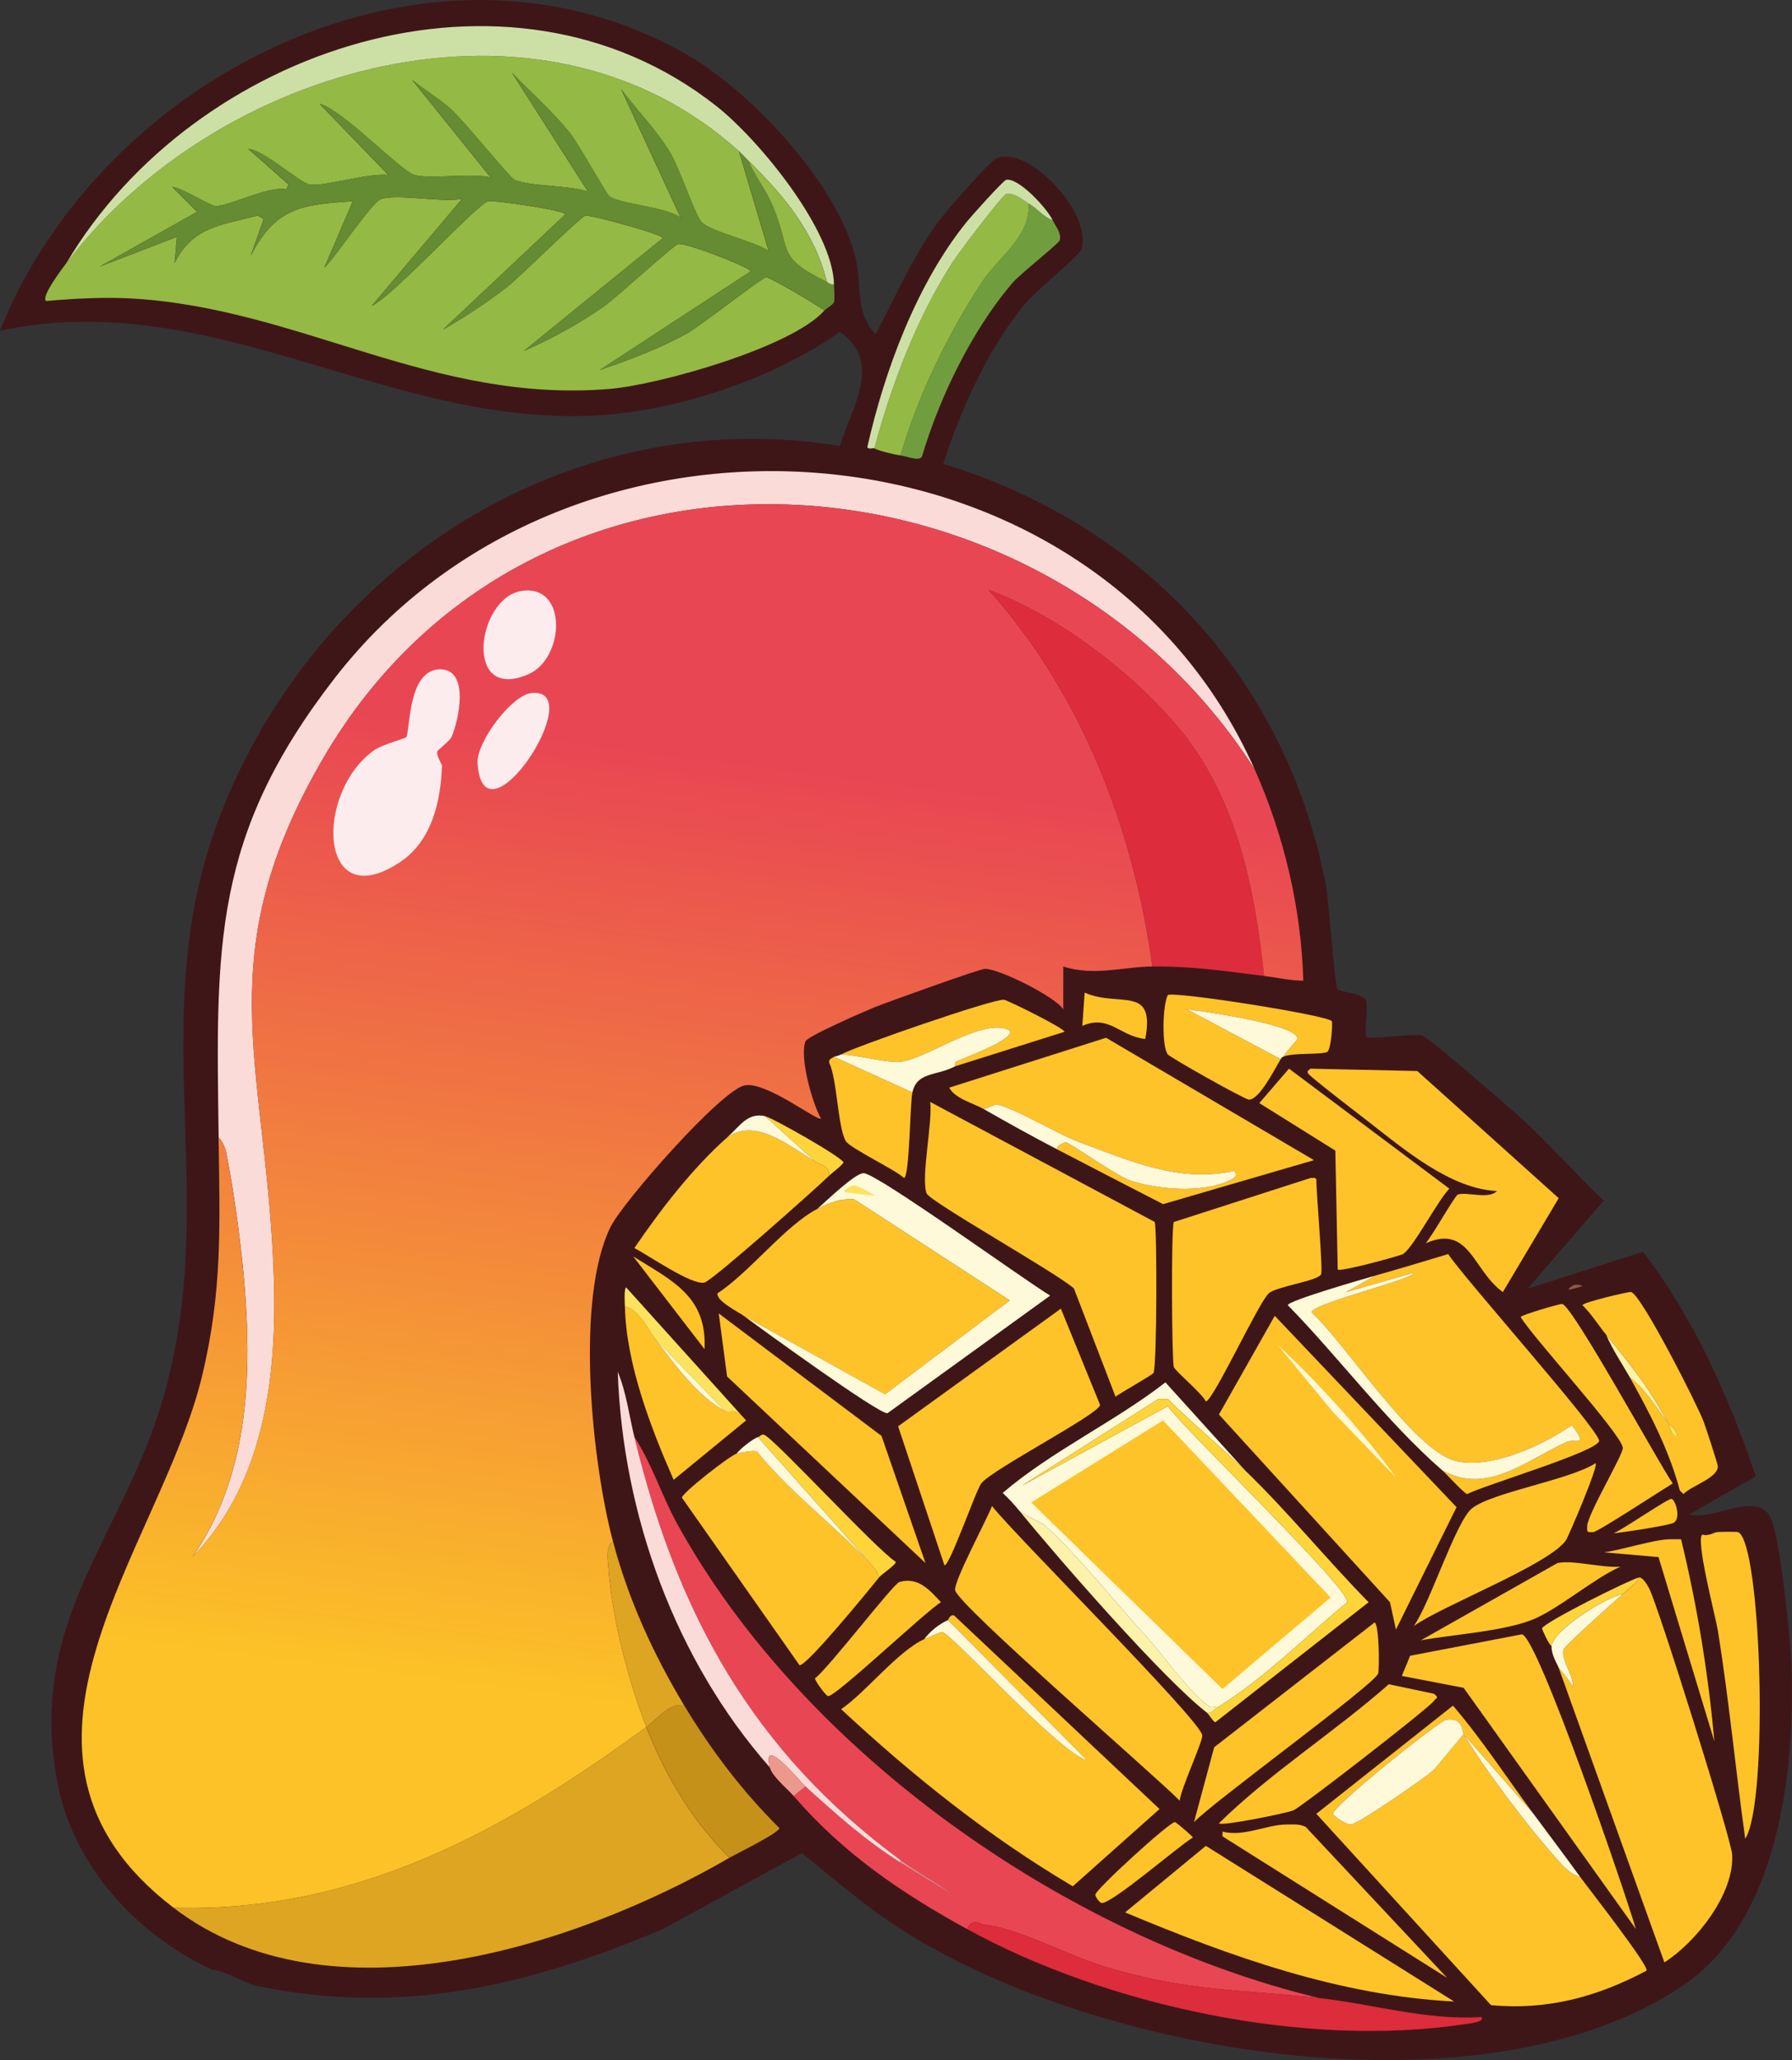
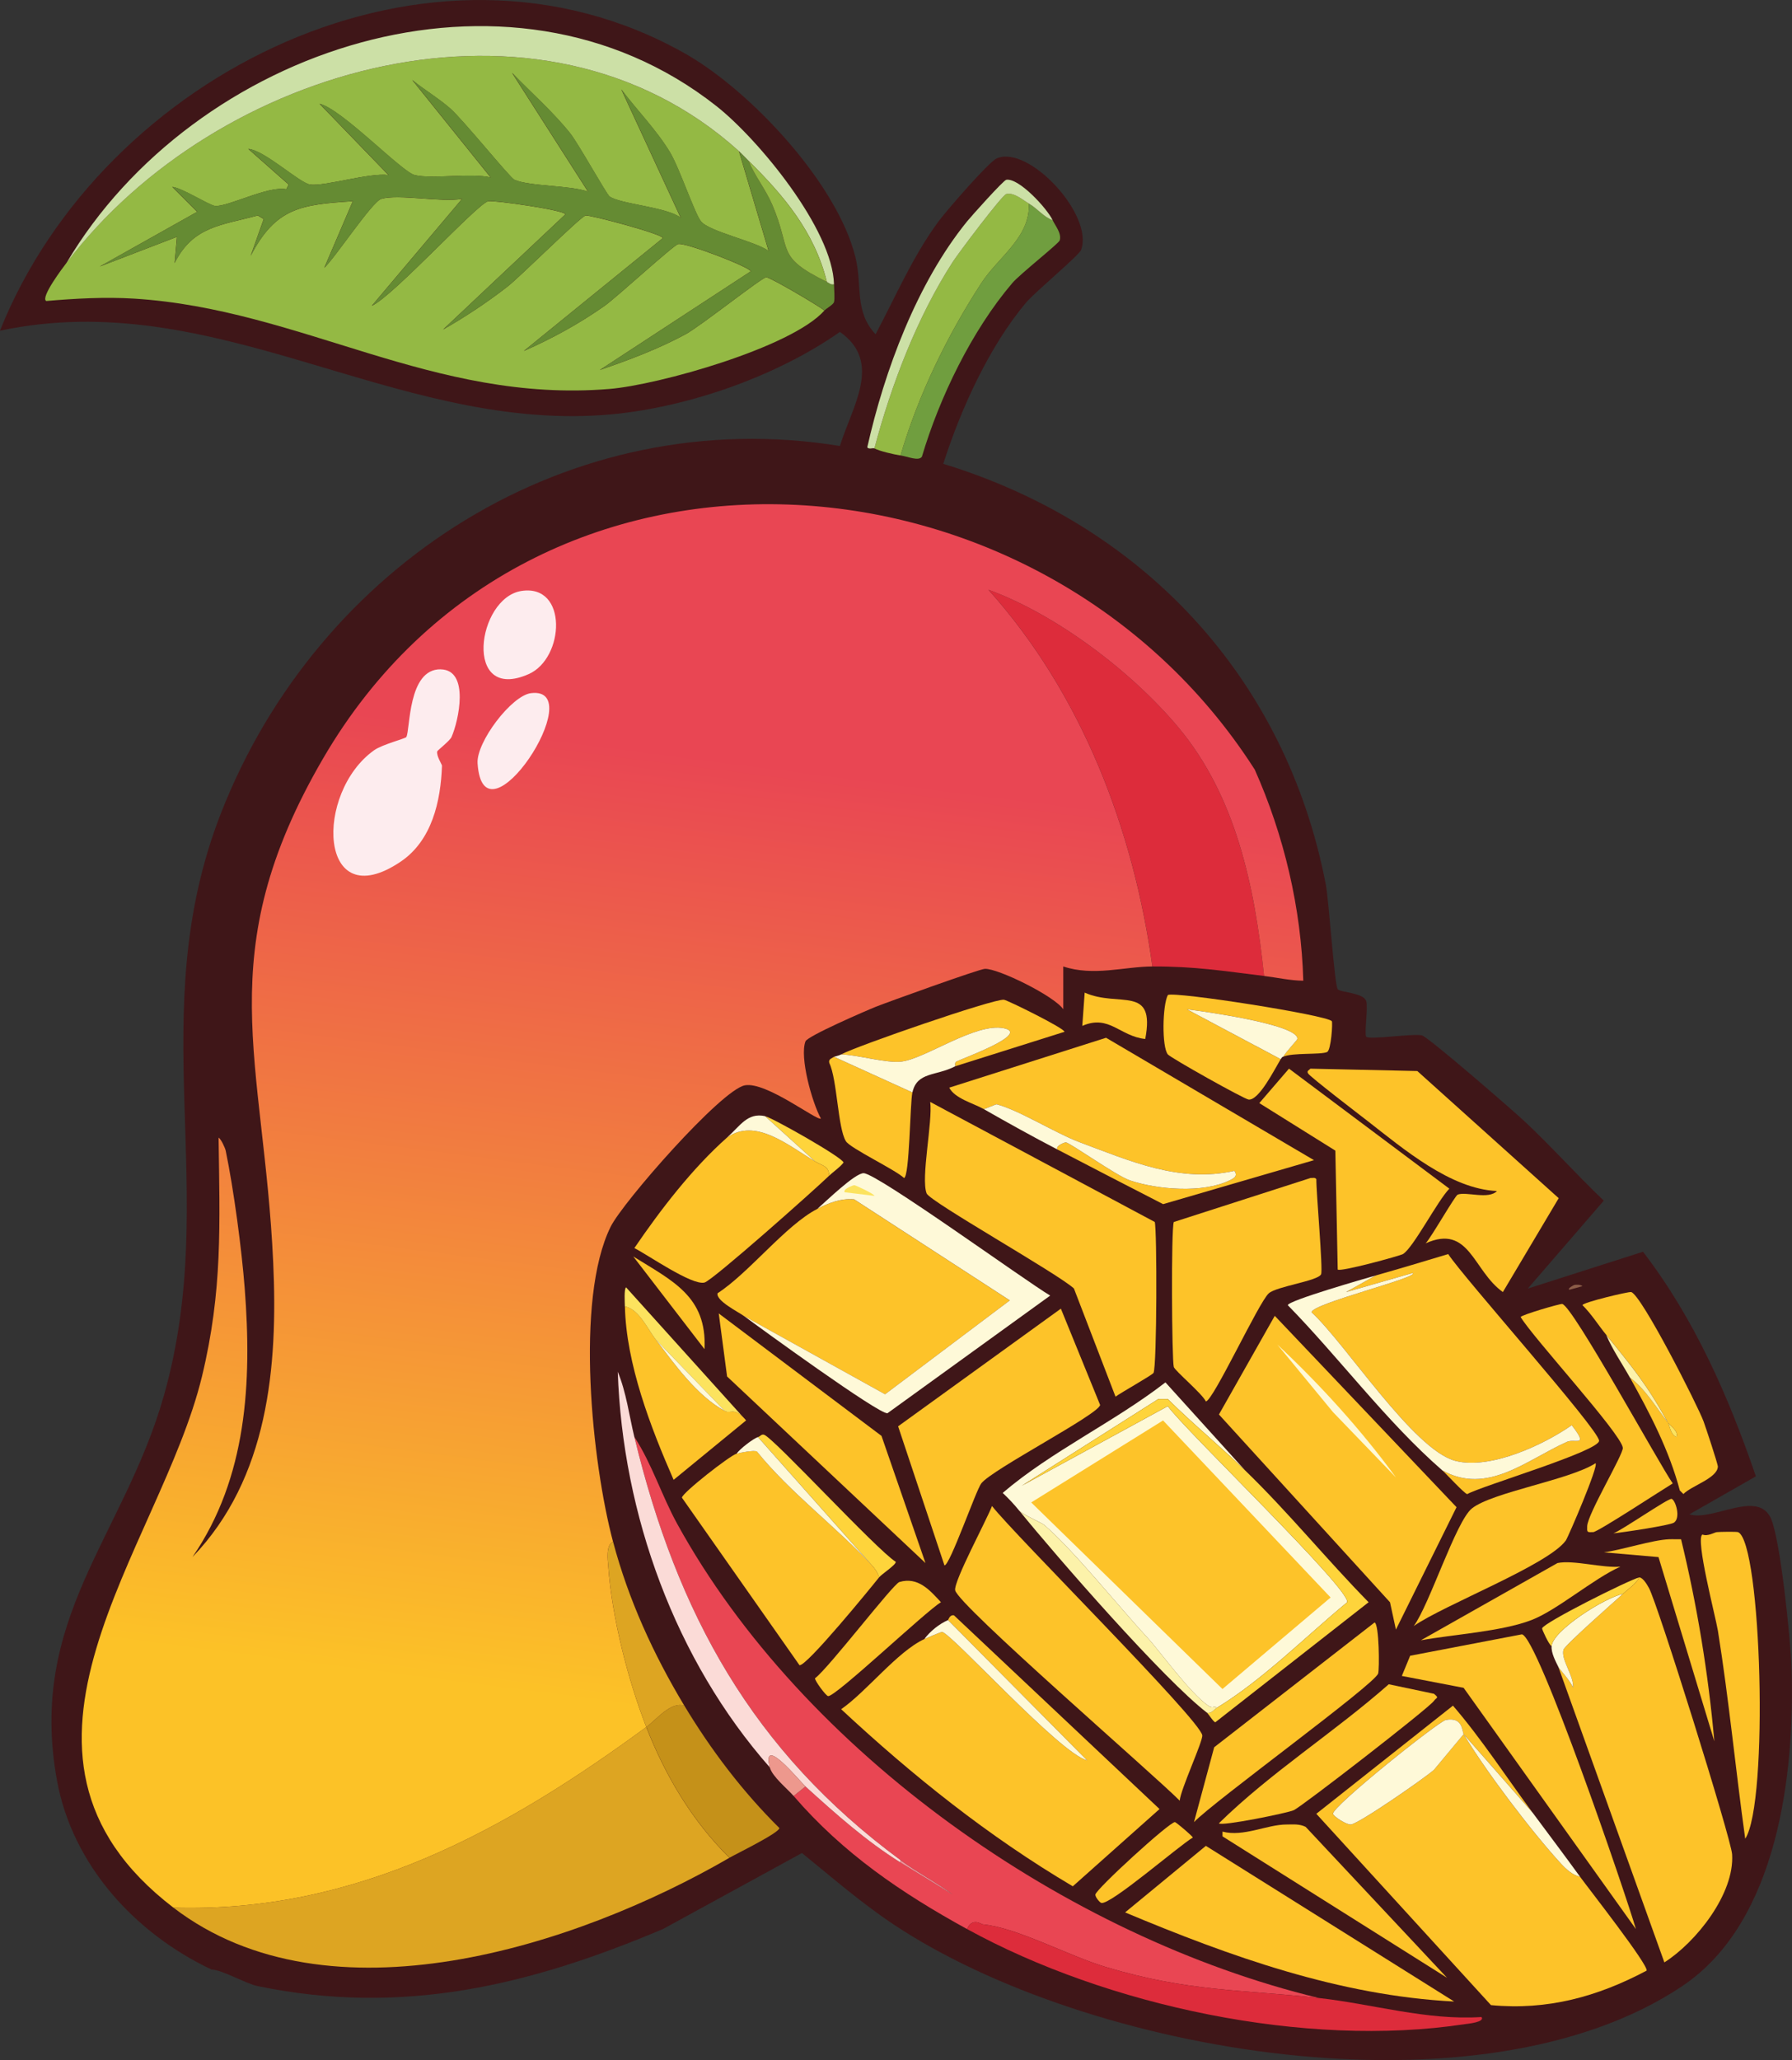
<svg xmlns="http://www.w3.org/2000/svg" id="Ebene_2" data-name="Ebene 2" viewBox="0 0 445.51 512">
  <rect x="0" y="0" width="445.51" height="512" fill="#333333" stroke="none" />
  <defs>
    <style>
      .cls-1 {
        fill: #c59119;
      }

      .cls-2 {
        fill: #cce0a6;
      }

      .cls-3 {
        fill: #ed988d;
      }

      .cls-4 {
        fill: #f29199;
      }

      .cls-5 {
        fill: #dda522;
      }

      .cls-6 {
        fill: #709e3f;
      }

      .cls-7 {
        fill: #fef9d8;
      }

      .cls-8 {
        fill: #fdecee;
      }

      .cls-9 {
        fill: #8c5d49;
      }

      .cls-10 {
        fill: #dd2c3b;
      }

      .cls-11 {
        fill: #fbdbd7;
      }

      .cls-12 {
        fill: #fce35e;
      }

      .cls-13 {
        fill: #fdc329;
      }

      .cls-14 {
        fill: #658b33;
      }

      .cls-15 {
        fill: #fed43b;
      }

      .cls-16 {
        fill: url(#Unbenannter_Verlauf_2158);
      }

      .cls-17 {
        fill: #fcf2aa;
      }

      .cls-18 {
        fill: #94b944;
      }

      .cls-19 {
        fill: #3f1618;
      }

      .cls-20 {
        fill: #e94653;
      }
    </style>
    <linearGradient id="Unbenannter_Verlauf_2158" data-name="Unbenannter Verlauf 2158" x1="198.55" y1="130.52" x2="153.53" y2="480.89" gradientUnits="userSpaceOnUse">
      <stop offset=".17" stop-color="#e94653" />
      <stop offset=".84" stop-color="#fcc227" />
    </linearGradient>
  </defs>
  <g id="Ebene_1-2" data-name="Ebene 1">
    <g id="Generatives_Objekt" data-name="Generatives Objekt">
      <path class="cls-19" d="M418.23,493.62c-50.25,33.61-147.91,16.74-196.12-15.36-8.03-5.35-15.26-11.66-22.74-17.72l-34.56,18.9c-33.21,14.02-64.7,21.62-100.72,14.18-3.06-.63-8.76-4.04-11.52-4.13-18.93-8.95-34.56-25.92-38.4-46.96-7.35-40.34,16.63-60.61,26.58-95.7,14.35-50.58-5.47-94.43,14.18-144.72,24.16-61.85,86.81-102.16,153.88-91.27,2.98-9.72,10.71-20.84,0-28.35-16.2,11.37-39.28,19.3-59.07,20.67-52.46,3.64-96.48-32.31-149.75-20.97C25.47,18.41,107.18-22.52,170.42,13.37c16.16,9.17,37.7,32.2,42.24,50.51,1.79,7.21-.34,13.47,5.02,19.2,5.02-9.46,9.26-19.4,15.65-28.06,1.86-2.52,12.46-14.78,14.47-15.65,7.93-3.45,24.19,14.07,20.97,22.74-.51,1.38-11.35,10.36-13.59,13-9.21,10.87-16.36,26.64-20.67,40.17,49.67,15.2,85.2,53.21,95.1,104.56.76,3.96,2.16,24.96,2.95,25.99.67.87,6.33.85,7.09,2.95.52,1.43-.5,8.16,0,8.86.63.89,11.72-.86,13.88-.3,1.6.42,22.58,18.63,25.4,21.27,6.81,6.35,13.03,13.38,19.79,19.79l-18.9,21.86,28.65-9.16c12.8,16.68,21.3,36.04,28.06,55.82l-16.54,9.45c5.74,1.75,16.51-5.93,20.08.59,2.5,4.56,5.1,30.94,5.32,37.21.91,26.52-3.36,63.52-27.17,79.45Z" />
      <g>
        <g>
          <g>
-             <path class="cls-11" d="M311.9,191.17c-52.75-82.36-179.46-92.15-231.56-2.66-28.34,48.69-14.74,74.66-12.4,125.23,1.2,25.96-1.24,53.72-20.08,73.25,13.59-19.75,14.78-43.5,13-66.75-.75-9.76-2.74-24.7-4.73-34.26-.13-.61-1.1-2.82-1.77-3.25-.65-47.4-1.66-74.91,28.94-114.3,59.25-76.26,188.73-66.66,228.61,22.74Z" />
            <path class="cls-5" d="M181.35,461.72c-37.99,22-99.57,42.01-138.23,12.4,45.31,1.34,82.42-19.1,117.55-44.89,4.71,12.07,11.42,23.37,20.67,32.49Z" />
            <path class="cls-10" d="M314.26,242.56c-10.17-1.25-17.25-2.4-27.76-2.36-4.7-34.2-17.6-67.8-40.76-93.63,16.74,6.11,35.54,20.22,47.26,34.26,14.33,17.17,18.97,39.78,21.27,61.73Z" />
            <path class="cls-1" d="M170.13,423.91c6.64,11.02,14.48,21.37,23.63,30.42,0,1.19-10.76,6.43-12.4,7.38-9.25-9.12-15.97-20.42-20.67-32.49,2.62-1.92,6.07-6.39,9.45-5.32Z" />
            <path class="cls-5" d="M170.13,423.91c-3.38-1.07-6.83,3.39-9.45,5.32-4.58-11.76-8.54-27.31-9.45-39.87-.12-1.6-.66-5.34,1.18-6.2,3.85,14.47,10.03,27.98,17.72,40.76Z" />
            <g>
              <path class="cls-16" d="M311.9,191.17c7.34,16.45,11.61,34.59,12.11,52.57-3.3-.03-6.49-.78-9.75-1.18-2.29-21.95-6.93-44.56-21.27-61.73-11.72-14.04-30.52-28.15-47.26-34.26,23.16,25.82,36.06,59.42,40.76,93.63-6.9.02-14.62,2.51-22.15,0v10.63c-2.32-3.35-16.23-10.17-19.49-10.04-1.44.06-24.09,8.22-27.17,9.45-2.35.94-16.92,7.25-17.43,8.57-1.52,3.98,1.68,15.29,3.84,19.2-1.04.59-13.59-9.24-18.9-8.27-5.85,1.06-30.35,29.02-33.38,35.15-8.95,18.15-4.58,58.86.59,78.27-1.84.87-1.3,4.6-1.18,6.2.91,12.56,4.87,28.12,9.45,39.87-35.13,25.79-72.24,46.23-117.55,44.89-50.26-38.49-3.26-89.23,7.09-132.02,5.15-21.3,4.43-37.85,4.13-59.37.67.43,1.64,2.63,1.77,3.25,1.99,9.56,3.98,24.5,4.73,34.26,1.79,23.25.59,47-13,66.75,18.84-19.53,21.28-47.28,20.08-73.25-2.33-50.57-15.94-76.54,12.4-125.23,52.1-89.49,178.81-79.7,231.56,2.66Z" />
              <path class="cls-8" d="M109.58,166.36c7.25.14,4.43,12.89,2.66,16.84-.4.9-3.48,3.3-3.54,3.54-.27,1.05,1.19,3.29,1.18,3.54-.3,8.81-2.47,18.65-10.34,23.92-20.47,13.72-21.41-17.22-6.5-27.76,1.99-1.41,7.75-2.88,7.97-3.25,1-1.65.32-17,8.57-16.84Z" />
              <path class="cls-8" d="M129.66,146.87c11.56-1.75,10.73,16.72,1.77,20.67-16.4,7.25-12.9-18.99-1.77-20.67Z" />
              <path class="cls-8" d="M132.02,172.27c14.98-1.8-11.87,39.3-13.29,17.43-.34-5.25,8.44-16.84,13.29-17.43Z" />
            </g>
          </g>
          <g>
            <path class="cls-18" d="M183.71,37.58l7.38,24.81c-3.21-2.39-14.81-4.81-16.84-7.38-1.61-2.05-5.35-13.27-7.68-17.13-3.38-5.61-8.19-10.43-12.11-15.65l14.77,31.9c-3.44-2.7-15.16-3.39-17.72-5.32-.74-.55-7.79-13.2-9.75-15.65-4.35-5.45-9.67-10.05-14.47-15.06l18.9,29.54c-4.57-1.62-14.46-1.28-18.31-2.95-1.09-.48-12.8-14.97-15.95-17.72-2.93-2.56-6.43-4.63-9.45-7.09l19.49,24.22c-5.06-1.17-14.57.49-18.9-.59-3.23-.8-18.07-16.39-23.63-17.72l17.13,17.72c-4.72-.65-15.83,2.88-19.49,2.36-2.6-.36-11.35-8.56-15.36-8.86l10.04,8.86-.59,1.18c-4.39-.97-14.57,4.43-17.72,4.13-1.41-.13-8.25-4.52-10.63-4.73l6.2,6.2-24.22,13.59,19.2-7.38-.59,6.5c4.61-9.17,11.67-9.36,20.67-11.81l1.48.89-3.25,9.16c6.25-12.03,12.6-12.76,25.4-13.59l-7.09,16.54c2.61-2.36,11.89-16.47,14.18-17.13,4.36-1.27,14.99.95,20.08,0l-22.45,26.58c5.23-2.3,26.28-25.44,28.94-25.99,1.39-.29,19.05,2.22,19.2,3.25l-30.42,28.65c5.55-3.17,10.9-6.72,15.95-10.63,3.18-2.46,18.21-17.44,19.49-17.72.98-.21,19.14,4.61,19.2,5.61l-34.56,28.06c7.02-3.09,13.82-6.81,20.08-11.22,2.92-2.05,17.14-15.12,18.31-15.36,1.93-.4,18.01,5.83,18.02,6.79l-37.51,24.51c7.25-2.49,14.52-5.21,21.27-8.86,3.78-2.04,18.86-14.04,20.08-14.18.83-.09,12.86,6.96,14.47,8.27-8.13,9.18-41.25,18.49-53.46,19.49-44,3.62-76.51-19.84-118.14-22.45-7.16-.45-14.71-.03-21.86.59-1.5-.89,4.19-8.36,5.02-9.45C53.57,16.45,134.36-7.01,183.71,37.58Z" />
            <path class="cls-14" d="M183.71,37.58c.88.8,1.54,1.56,2.36,2.36,1.55,3.79,4.3,7.17,5.91,10.93,4.97,11.63.66,12.84,13.59,19.2.6.3,1.01.76,1.77.59.03,1.09.23,3.65,0,4.43-.18.62-1.96,1.61-2.36,2.07-1.61-1.31-13.64-8.36-14.47-8.27-1.22.13-16.31,12.13-20.08,14.18-6.74,3.65-14.02,6.37-21.27,8.86l37.51-24.51c0-.97-16.08-7.19-18.02-6.79-1.17.24-15.4,13.31-18.31,15.36-6.26,4.41-13.06,8.14-20.08,11.22l34.56-28.06c-.06-1-18.22-5.83-19.2-5.61-1.29.28-16.31,15.26-19.49,17.72-5.05,3.91-10.4,7.46-15.95,10.63l30.42-28.65c-.14-1.03-17.8-3.54-19.2-3.25-2.66.55-23.72,23.69-28.94,25.99l22.45-26.58c-5.09.95-15.72-1.27-20.08,0-2.28.66-11.57,14.77-14.18,17.13l7.09-16.54c-12.8.82-19.15,1.55-25.4,13.59l3.25-9.16-1.48-.89c-9,2.45-16.06,2.65-20.67,11.81l.59-6.5-19.2,7.38,24.22-13.59-6.2-6.2c2.38.2,9.22,4.59,10.63,4.73,3.15.29,13.33-5.11,17.72-4.13l.59-1.18-10.04-8.86c4.01.3,12.76,8.5,15.36,8.86,3.67.51,14.78-3.01,19.49-2.36l-17.13-17.72c5.56,1.33,20.4,16.92,23.63,17.72,4.34,1.08,13.84-.58,18.9.59l-19.49-24.22c3.02,2.46,6.52,4.53,9.45,7.09,3.15,2.75,14.86,17.25,15.95,17.72,3.86,1.68,13.74,1.33,18.31,2.95l-18.9-29.54c4.8,5.02,10.13,9.61,14.47,15.06,1.96,2.45,9.01,15.1,9.75,15.65,2.57,1.93,14.28,2.61,17.72,5.32l-14.77-31.9c3.92,5.22,8.73,10.04,12.11,15.65,2.33,3.86,6.06,15.08,7.68,17.13,2.03,2.58,13.62,4.99,16.84,7.38l-7.38-24.81Z" />
            <path class="cls-2" d="M207.34,70.66c-.77.17-1.17-.29-1.77-.59-3.08-12.45-10.68-21.44-19.49-30.13-.82-.81-1.48-1.56-2.36-2.36C134.36-7.01,53.57,16.45,16.54,65.35,48.03,12.08,126.3-14.45,178.1,26.36c10.47,8.25,28.92,30.68,29.24,44.3Z" />
            <path class="cls-18" d="M255.78,50.58c.43,8.37-7.59,13.29-11.81,19.79-8.47,13.03-15.7,27.84-20.08,42.83-1.5-.22-5.31-1.08-6.5-1.77,4.22-15.83,10.6-32.59,19.49-46.37,1.33-2.06,12.25-16.58,13.29-16.84,1.94-.48,4.11,1.49,5.61,2.36Z" />
            <path class="cls-6" d="M261.69,54.72c.67,1.41,2.27,3.23,1.77,5.02-.21.77-9.87,8.35-11.81,10.63-10.03,11.78-18.06,28.35-22.45,43.12-.79,1.21-3.5-.03-5.32-.3,4.38-14.99,11.62-29.8,20.08-42.83,4.22-6.5,12.24-11.42,11.81-19.79,2.14,1.24,3.62,3.33,5.91,4.13Z" />
            <path class="cls-2" d="M261.69,54.72c-2.28-.81-3.77-2.89-5.91-4.13-1.5-.87-3.67-2.84-5.61-2.36-1.04.25-11.96,14.78-13.29,16.84-8.89,13.78-15.28,30.54-19.49,46.37-.32-.18-1.52.32-1.77-.3,4.28-19.03,12.34-40.77,24.81-56.12,1.05-1.29,9.04-10.23,9.75-10.34,3.15-.49,10.13,7.12,11.52,10.04Z" />
            <path class="cls-18" d="M205.57,70.07c-12.92-6.36-8.61-7.57-13.59-19.2-1.61-3.76-4.35-7.13-5.91-10.93,8.82,8.69,16.41,17.68,19.49,30.13Z" />
          </g>
        </g>
        <g>
          <path class="cls-13" d="M381.01,450.49l-17.13-19.49c-.45-.76-.16-4.34-4.43-3.54-1.79.34-28.33,21.53-28.06,23.33.1.64,3.36,2.77,4.43,2.66,2.07-.21,18.23-11.42,20.67-13.59l7.38-8.86c5.48,9.16,16.89,24.23,24.22,32.19,1.23,1.34,2.88,2.86,4.73,3.25,2.01,2.77,17.1,22.02,16.54,23.33-12.22,6.49-24.7,9.91-38.69,8.57l-43.42-47.55,33.97-26.88c7.21,8.38,13.22,17.72,19.79,26.58Z" />
          <path class="cls-20" d="M327.85,496.57c-19.62-2.16-32.36-1.55-52.87-7.68-9.47-2.83-21.99-9.79-30.72-10.63-.27-.03-2.56-1.79-3.84,1.18-16.33-8.97-30.78-18.78-43.12-33.08l2.95-2.36c7.45,6.76,15.05,13.55,23.63,18.9l13,7.97c-4.16-3.08-8.83-5.5-13-8.57-36.79-27.1-55.55-61.26-66.16-105.15,4.37,6.69,6.79,14.57,10.63,21.56,31.3,56.87,96.85,102.74,159.49,117.85Z" />
          <path class="cls-13" d="M229.79,407.37c.54-.25,4.19-1.81,4.43-1.77,2.38.38,29.3,30.25,36.03,31.9l-34.56-34.85c.09-.04.4-1.4,1.48-1.18l51.1,48.14-21.56,19.2c-20.9-12.34-39.85-27.5-57.59-44.01,6.33-4.39,13.95-14.31,20.67-17.43Z" />
          <path class="cls-13" d="M387.51,414.46c.15.31,3.29,3.74,3.54,5.02.38-2.8-3.03-6.94-2.36-9.45.29-1.1,12.8-12.1,14.77-13.88,1.44-1.3,3.14-2.39,4.13-4.13,1.01.24,1.87,1.79,2.36,2.66,2.11,3.73,20.41,62.23,20.67,66.16.65,9.82-8.99,21.9-16.84,26.88l-26.29-73.25Z" />
          <path class="cls-13" d="M358.56,365.43c11.2,6.26,20.92-2.55,31.01-7.09,1.94-.87,5.55,1.51,1.18-4.13-6.9,4.85-20.3,11.12-28.94,8.86-10.42-2.73-27.24-29.11-35.74-36.92-.02-2.14,27.05-8.72,25.11-9.75l-16.54,4.73,7.38-4.13c6.03-1.71,12.01-3.51,18.02-5.32,3.85,5.91,37.29,43.4,37.51,46.37.19,2.58-29.31,11.28-32.78,13.29-.69-.09-5.28-5.11-6.2-5.91Z" />
          <path class="cls-13" d="M184.89,327.03c-1.17-.87-6.95-3.74-6.5-5.61,7.81-5.05,16.94-16.93,24.81-20.97,2.86-1.47,5.82-2.67,9.16-2.36l38.69,25.11-31.01,23.33-35.15-19.49Z" />
          <path class="cls-13" d="M231.26,273.87l55.82,29.83c.59,1.78.55,35.84-.3,37.51-.25.5-8.24,4.99-9.45,5.91l-10.34-26.88c-3.88-3.63-35.83-21.6-36.62-23.63-1.49-3.78,1.54-17.84.89-22.74Z" />
          <path class="cls-13" d="M262.87,285.68c-.52-.97,1.93-1.77,2.07-1.77.93,0,12.6,8.32,15.95,9.45,6.84,2.31,18.18,3.24,24.81,0,.93-.45,2.14-.99,1.18-2.36-13.63,3.03-25.89-2.43-38.4-7.09-6.02-2.24-15.07-7.97-20.67-9.45-.25-.07-2.71,1.12-3.25,1.18-2.58-1.47-7.13-2.57-8.57-5.32l38.99-12.4,51.69,30.42-37.51,10.93c-8.78-4.49-17.54-9.05-26.29-13.59Z" />
          <path class="cls-13" d="M246.62,374.29c5.56,7.17,51.79,53.17,52.28,57,.18,1.46-5.41,13.49-5.61,16.24-6.25-6.33-55.04-48.54-55.82-52.28-.45-2.17,7.96-17.74,9.16-20.97Z" />
          <path class="cls-13" d="M263.75,325.26l9.75,23.92c-.34,2.36-26.81,15.97-29.54,19.49-1.34,1.73-7.83,20.5-9.16,20.38l-11.52-34.56,40.46-29.24Z" />
          <path class="cls-13" d="M216.79,389.06c.8.87,1.41,1.83,1.77,2.95-2.2,2.76-17.94,22.04-19.79,21.86l-29.24-41.65c.06-1.17,11.85-10.42,13.59-10.93,1.11-.32,4.01-.86,5.02-.59,8.28,10.29,19.93,18.91,28.65,28.35Z" />
          <path class="cls-13" d="M325.78,292.77c.55.05,1.13-.23,1.48.3-.07,2.9,1.69,22.56,1.18,23.63-.8,1.69-10.99,2.97-13,4.73-2.49,2.19-13.8,26.69-15.65,26.88-.84-1.88-7.7-7.62-7.97-8.57-.5-1.73-.69-34.37,0-36.03l33.97-10.93Z" />
          <path class="cls-13" d="M325.78,265.6l26.58.59,35.15,31.6-13.88,23.33c-7.43-5.26-8.28-16.99-19.2-12.11,1.36-1.42,7.3-11.85,7.97-12.11,2.11-.8,7.71,1.3,9.75-.89-11.52-.5-23.14-10.39-32.19-17.43-1.93-1.5-14.32-10.98-14.77-11.81-.37-.69.26-.75.59-1.18Z" />
          <path class="cls-13" d="M299.79,458.76l61.73,38.69c-28.55-1.47-55.71-11.22-81.81-22.15l20.08-16.54Z" />
          <path class="cls-13" d="M378.35,406.19c3.91.39,25.98,64.97,28.35,73.25l-42.83-59.96-15.36-2.95,2.07-5.02,27.76-5.32Z" />
          <path class="cls-13" d="M202.61,288.64c2.08,1.23,3.37,1.09,3.54,3.54-3.2,3.14-29.03,26.11-31.01,26.58-3.17.75-14.05-6.87-17.43-8.57,6.49-9.52,14.4-19.81,23.04-27.47,7.06-5.03,15.16,1.95,21.86,5.91Z" />
          <path class="cls-13" d="M320.46,265.6l39.87,29.83c-2.84,2.82-8.92,14.62-11.52,16.24-.71.44-15.85,4.58-16.24,3.84l-.59-29.54-18.9-11.81,7.38-8.57Z" />
          <polygon class="cls-13" points="178.69 326.44 219.15 356.87 230.08 388.47 180.76 342.1 178.69 326.44" />
          <path class="cls-13" d="M396.66,363.66c.91.47-6.79,18.36-7.38,19.2-4.33,6.07-30.41,16.06-37.81,21.27,3.87-5.19,10.5-26.09,14.47-29.24,5.08-4.03,24.24-7.06,30.72-11.22Z" />
          <path class="cls-10" d="M327.85,496.57c13.4,1.48,26.79,5.62,40.46,4.73.97,1.29-3.58,1.69-4.13,1.77-39.64,6.04-89.06-4.57-123.75-23.63,1.28-2.98,3.57-1.21,3.84-1.18,8.73.85,21.24,7.8,30.72,10.63,20.51,6.13,33.25,5.52,52.87,7.68Z" />
          <path class="cls-13" d="M341.73,403.24c1.16.33,1.24,11.67.89,12.7-.96,2.78-40.87,31.77-45.78,36.92l5.02-18.61,39.87-31.01Z" />
          <path class="cls-13" d="M426.79,380.79c.77-.09,4.98-.15,5.32,0,5.82,2.54,7.66,67.26,1.77,76.2-2.4-17.2-4.04-34.54-6.79-51.69-.54-3.34-5.7-23-3.84-23.92,1.26.55,2.93-.52,3.54-.59Z" />
          <path class="cls-13" d="M388.39,324.08c2.61.5,24.04,39.7,27.47,44.6-2.47,1.48-18.63,12.08-19.79,12.11-1.54.04-1.53.08-1.48-1.48.1-3.05,9.04-17.88,8.86-19.49-.4-3.5-22.39-27.42-25.4-32.49.14-.52,9.81-3.35,10.34-3.25Z" />
-           <path class="cls-13" d="M405.23,342.39c3.76,2.74,6.56,7.49,9.45,11.22.57,1.05.52,2.72,2.07,3.54.71-1.34-1.5-2.81-2.07-3.54-5.01-9.2-8.94-13.98-15.36-21.86-2-2.45-3.65-5.15-5.91-7.38.1-.68,11.5-3.4,12.11-3.25,2.54.63,16.55,28.19,18.02,32.19.52,1.42,3.58,10.64,3.54,11.22-.18,2.88-6.54,4.71-8.57,6.79l-.89-.89c-2.62-9.92-7.44-19.17-12.4-28.06Z" />
+           <path class="cls-13" d="M405.23,342.39c3.76,2.74,6.56,7.49,9.45,11.22.57,1.05.52,2.72,2.07,3.54.71-1.34-1.5-2.81-2.07-3.54-5.01-9.2-8.94-13.98-15.36-21.86-2-2.45-3.65-5.15-5.91-7.38.1-.68,11.5-3.4,12.11-3.25,2.54.63,16.55,28.19,18.02,32.19.52,1.42,3.58,10.64,3.54,11.22-.18,2.88-6.54,4.71-8.57,6.79l-.89-.89c-2.62-9.92-7.44-19.17-12.4-28.06" />
          <path class="cls-13" d="M318.99,262.65c.88-1.43,3.52-4.15,3.54-4.43.37-3.63-23.76-6.93-27.47-7.38l23.33,12.4c-1.53,2.54-5.41,10.31-7.97,10.04-1.14-.12-19.35-10.34-20.08-11.22-1.53-1.84-1.35-12.19,0-14.77,1.86-.9,39.38,4.96,40.76,6.5.26.29-.16,7.23-1.18,7.68-1.62.72-8.6.1-10.93,1.18Z" />
          <path class="cls-13" d="M345.27,418.6l11.22,2.36c1.4,1.14.65.84,0,1.77-1.26,1.82-32.84,26.26-34.85,27.17-1.54.7-18.16,4.08-18.61,3.25,12.9-12.66,28.6-22.54,42.24-34.56Z" />
          <path class="cls-11" d="M157.72,357.16c10.61,43.88,29.37,78.05,66.16,105.15v.59c-8.58-5.35-16.18-12.14-23.63-18.9-1.41-1.28-11.01-13.12-8.86-4.73-23.49-26.65-36.6-62.82-37.81-98.35,2.14,5.18,2.83,10.85,4.13,16.24Z" />
          <path class="cls-13" d="M163.04,332.94c4.68,6.14,10.19,13.93,17.13,17.72,1.58.86,2.31-1.21,5.32,2.36l-18.02,14.77c-5.68-12.96-11.8-28.8-12.11-43.12,3.55.77,5.51,5.43,7.68,8.27Z" />
          <path class="cls-13" d="M319.87,453.45c1.67,0,3.15-.19,4.73.59l35.15,37.51-55.82-35.15v-1.18c5.22,1.39,11.04-1.78,15.95-1.77Z" />
          <path class="cls-13" d="M226.83,271.51c-.6,2.73-.69,20.82-2.07,21.27-2.22-2.11-13.4-7.39-14.47-9.16-2.02-3.31-2.14-15.31-4.13-19.49-.24-.96.75-1.12,1.18-1.48l19.49,8.86Z" />
          <path class="cls-13" d="M237.47,265.01c.09-.05-.25-.89.3-1.18,1.47-.77,18.51-6.89,11.81-8.27-7.03-1.45-19.41,7.5-25.4,8.27-3.76.48-10.93-1.67-15.06-1.77,3.76-2.06,37.78-13.83,40.46-13.59.86.08,15.14,7.13,15.06,7.97l-27.17,8.57Z" />
          <path class="cls-7" d="M358.56,365.43c-13.92-12.14-25.49-27.84-38.4-41.05.1-1.15,19.43-6.69,21.86-7.38l-7.38,4.13,16.54-4.73c1.95,1.03-25.13,7.61-25.11,9.75,8.5,7.81,25.31,34.19,35.74,36.92,8.65,2.26,22.04-4.01,28.94-8.86,4.37,5.64.76,3.26-1.18,4.13-10.1,4.54-19.82,13.35-31.01,7.09Z" />
          <path class="cls-13" d="M387.21,388.47c3.98-.83,11.23,1.3,15.65.89-6.7,2.97-15.78,10.86-22.15,13.29-7.5,2.86-19.37,3.55-27.47,5.02l33.97-19.2Z" />
          <path class="cls-13" d="M223.59,393.19c4.61-1.38,7.55,1.98,10.34,5.02-3.72,2.18-26.26,23.61-28.06,23.33-.55-.08-3.29-3.77-3.25-4.43,3.32-2.43,19.42-23.46,20.97-23.92Z" />
          <path class="cls-13" d="M414.98,382.56c.98-.04,1.97.03,2.95,0,3.97,16.32,6.78,33.35,8.27,50.21l-13.88-45.78-13.59-1.18c4.54-.6,12.05-3.09,16.24-3.25Z" />
          <path class="cls-7" d="M237.47,265.01c-4.72,2.47-9.5,1.32-10.63,6.5l-19.49-8.86c.07-.06,1.15-.25,1.77-.59,4.13.1,11.3,2.26,15.06,1.77,5.99-.77,18.37-9.72,25.4-8.27,6.69,1.38-10.34,7.5-11.81,8.27-.55.29-.21,1.14-.3,1.18Z" />
          <path class="cls-7" d="M262.87,285.68c-6.19-3.21-12.26-6.59-18.31-10.04.54-.06,3-1.25,3.25-1.18,5.6,1.48,14.66,7.21,20.67,9.45,12.51,4.66,24.77,10.12,38.4,7.09.96,1.37-.25,1.91-1.18,2.36-6.63,3.24-17.97,2.31-24.81,0-3.35-1.13-15.02-9.45-15.95-9.45-.14,0-2.58.8-2.07,1.77Z" />
          <path class="cls-15" d="M218.56,392.01c-.36-1.12-.97-2.09-1.77-2.95l-28.35-31.9c.64-.18.8-.76,1.48-.59,2.21.54,27.94,28.56,32.78,31.6.02.8-3.5,3.04-4.13,3.84Z" />
          <path class="cls-13" d="M292.11,452.86c.29.02,4.48,3.55,4.43,3.84-3.37,1.97-20.48,16.81-22.74,16.24-.39-.1-1.53-1.44-1.48-2.07.12-1.33,18.45-18.1,19.79-18.02Z" />
          <path class="cls-7" d="M318.99,262.65s-.18-.1-.59.59l-23.33-12.4c3.71.46,27.84,3.76,27.47,7.38-.03.28-2.66,3-3.54,4.43Z" />
          <path class="cls-13" d="M269.66,246.7c8.54,3.8,17.64-2.07,15.06,11.52-6.31-.64-8.96-6.17-15.65-3.25l.59-8.27Z" />
          <path class="cls-13" d="M157.43,312.27c9.65,6.04,18.38,9.89,17.72,23.04l-17.72-23.04Z" />
          <path class="cls-7" d="M235.69,402.65l34.56,34.85c-6.73-1.65-33.66-31.52-36.03-31.9-.24-.04-3.89,1.52-4.43,1.77,1.44-1.94,3.69-3.76,5.91-4.73Z" />
          <path class="cls-12" d="M185.48,353.03c-3.01-3.58-3.74-1.5-5.32-2.36l-17.13-17.72c-2.17-2.84-4.13-7.5-7.68-8.27-.02-.95-.24-4.32.3-4.73l29.83,33.08Z" />
          <path class="cls-7" d="M216.79,389.06c-8.72-9.44-20.37-18.07-28.65-28.35-1.01-.27-3.91.27-5.02.59.76-1.18,4.22-3.82,5.32-4.13l28.35,31.9Z" />
          <path class="cls-7" d="M403.46,396.15c-1.96,1.78-14.48,12.78-14.77,13.88-.66,2.51,2.74,6.65,2.36,9.45-.26-1.28-3.39-4.71-3.54-5.02-.74-1.51-1.89-3.61-1.77-5.32.26-3.88,13.23-12.09,17.72-13Z" />
          <path class="cls-7" d="M381.01,450.49c3.93,5.3,7.94,10.61,11.81,15.95-1.84-.39-3.5-1.91-4.73-3.25-7.33-7.97-18.74-23.04-24.22-32.19l17.13,19.49Z" />
          <path class="cls-15" d="M407.59,392.01c-.99,1.75-2.7,2.83-4.13,4.13-4.5.91-17.46,9.11-17.72,13-.67-.39-2.41-4.18-2.36-4.43.27-1.36,21.44-11.98,24.22-12.7Z" />
          <path class="cls-15" d="M206.16,292.18c-.18-2.45-1.46-2.32-3.54-3.54l-12.4-11.22c1.91.42,19.48,10.38,19.49,11.52-.98,1.27-2.43,2.16-3.54,3.25Z" />
          <path class="cls-13" d="M415.57,372.52c.97.26,2.36,4.72.59,5.91-1.02.68-12.84,2.45-15.06,2.66,2.04-.72,13.66-8.78,14.47-8.57Z" />
          <path class="cls-7" d="M190.21,277.41l12.4,11.22c-6.7-3.96-14.8-10.94-21.86-5.91,3.27-2.9,5.07-6.27,9.45-5.32Z" />
          <path class="cls-3" d="M200.25,444l-2.95,2.36c-1.56-1.81-5.33-4.83-5.91-7.09-2.15-8.4,7.45,3.44,8.86,4.73Z" />
          <path class="cls-17" d="M414.68,353.62c-2.89-3.73-5.69-8.48-9.45-11.22-1.97-3.52-4.33-6.91-5.91-10.63,6.42,7.88,10.35,12.66,15.36,21.86Z" />
          <path class="cls-9" d="M391.35,319.36c.55-.11,1.63-.13,2.07.3l-3.25.89c-.63-.3,1.1-1.16,1.18-1.18Z" />
          <path class="cls-7" d="M363.88,431l-7.38,8.86c-2.45,2.16-18.61,13.37-20.67,13.59-1.07.11-4.33-2.02-4.43-2.66-.27-1.8,26.27-23,28.06-23.33,4.27-.8,3.98,2.79,4.43,3.54Z" />
          <path class="cls-4" d="M223.88,462.9v-.59c4.16,3.07,8.84,5.48,13,8.57l-13-7.97Z" />
          <g>
            <polygon class="cls-13" points="316.92 327.03 362.11 374.59 347.04 405.01 345.57 398.22 303.04 351.55 316.92 327.03" />
            <path class="cls-7" d="M317.51,334.12c10.7,10.02,20.89,21.23,29.54,33.08l-15.65-16.24-13.88-16.84Z" />
          </g>
          <g>
            <path class="cls-7" d="M309.53,365.43c-6.26-6.06-13.01-11.58-19.2-17.72h-2.36l-33.97,21.56,36.33-19.79c4.41,6.12,45.47,45.54,44.6,48.73-10.54,8.69-20.79,19.14-32.49,26.29-.49-.99-.53.46-2.07-.59-4.56-3.12-12.03-13.56-15.06-16.84-7.17-7.76-18.41-21.8-25.7-28.06-.66-.57-5.04-2.41-6.2-3.54-1.29-1.59-2.64-3.03-4.13-4.43,12.18-10.41,27.6-17.51,40.46-27.47l19.79,21.86Z" />
            <path class="cls-15" d="M309.53,365.43c10.78,10.42,20.22,22.09,30.72,32.78l-38.1,29.83c-.45-.02-1.74-2.11-2.07-2.36,1.05.26,1.73-.79,2.36-1.18,11.7-7.14,21.95-17.6,32.49-26.29.87-3.19-40.19-42.62-44.6-48.73l-36.33,19.79,33.97-21.56h2.36c6.19,6.14,12.93,11.66,19.2,17.72Z" />
            <path class="cls-17" d="M302.45,424.5c-.64.39-1.32,1.45-2.36,1.18-10.8-8.27-37.29-38.66-46.67-50.21,1.16,1.13,5.54,2.98,6.2,3.54,7.28,6.26,18.53,20.3,25.7,28.06,3.03,3.28,10.51,13.72,15.06,16.84,1.53,1.05,1.58-.4,2.07.59Z" />
            <polygon class="cls-13" points="289.15 353.03 330.8 397.03 303.92 419.78 256.37 373.41 289.15 353.03" />
          </g>
          <g>
            <path class="cls-7" d="M184.89,327.03l35.15,19.49,31.01-23.33-38.69-25.11c-3.34-.3-6.3.89-9.16,2.36,1.97-1.69,9.37-8.93,11.52-8.86,3.46.11,40.33,26.86,46.37,30.42l-40.46,29.24c-2.14.29-31.79-21.28-35.74-24.22Z" />
            <path class="cls-12" d="M212.36,294.55c.36,0,5.14,2.27,5.02,2.66l-7.38-.89c-.58-.8,2.22-1.77,2.36-1.77Z" />
          </g>
          <path class="cls-12" d="M414.68,353.62c.57.73,2.78,2.2,2.07,3.54-1.54-.83-1.5-2.5-2.07-3.54Z" />
          <path class="cls-7" d="M180.17,350.66c-6.94-3.79-12.45-11.58-17.13-17.72l17.13,17.72Z" />
        </g>
      </g>
    </g>
  </g>
</svg>